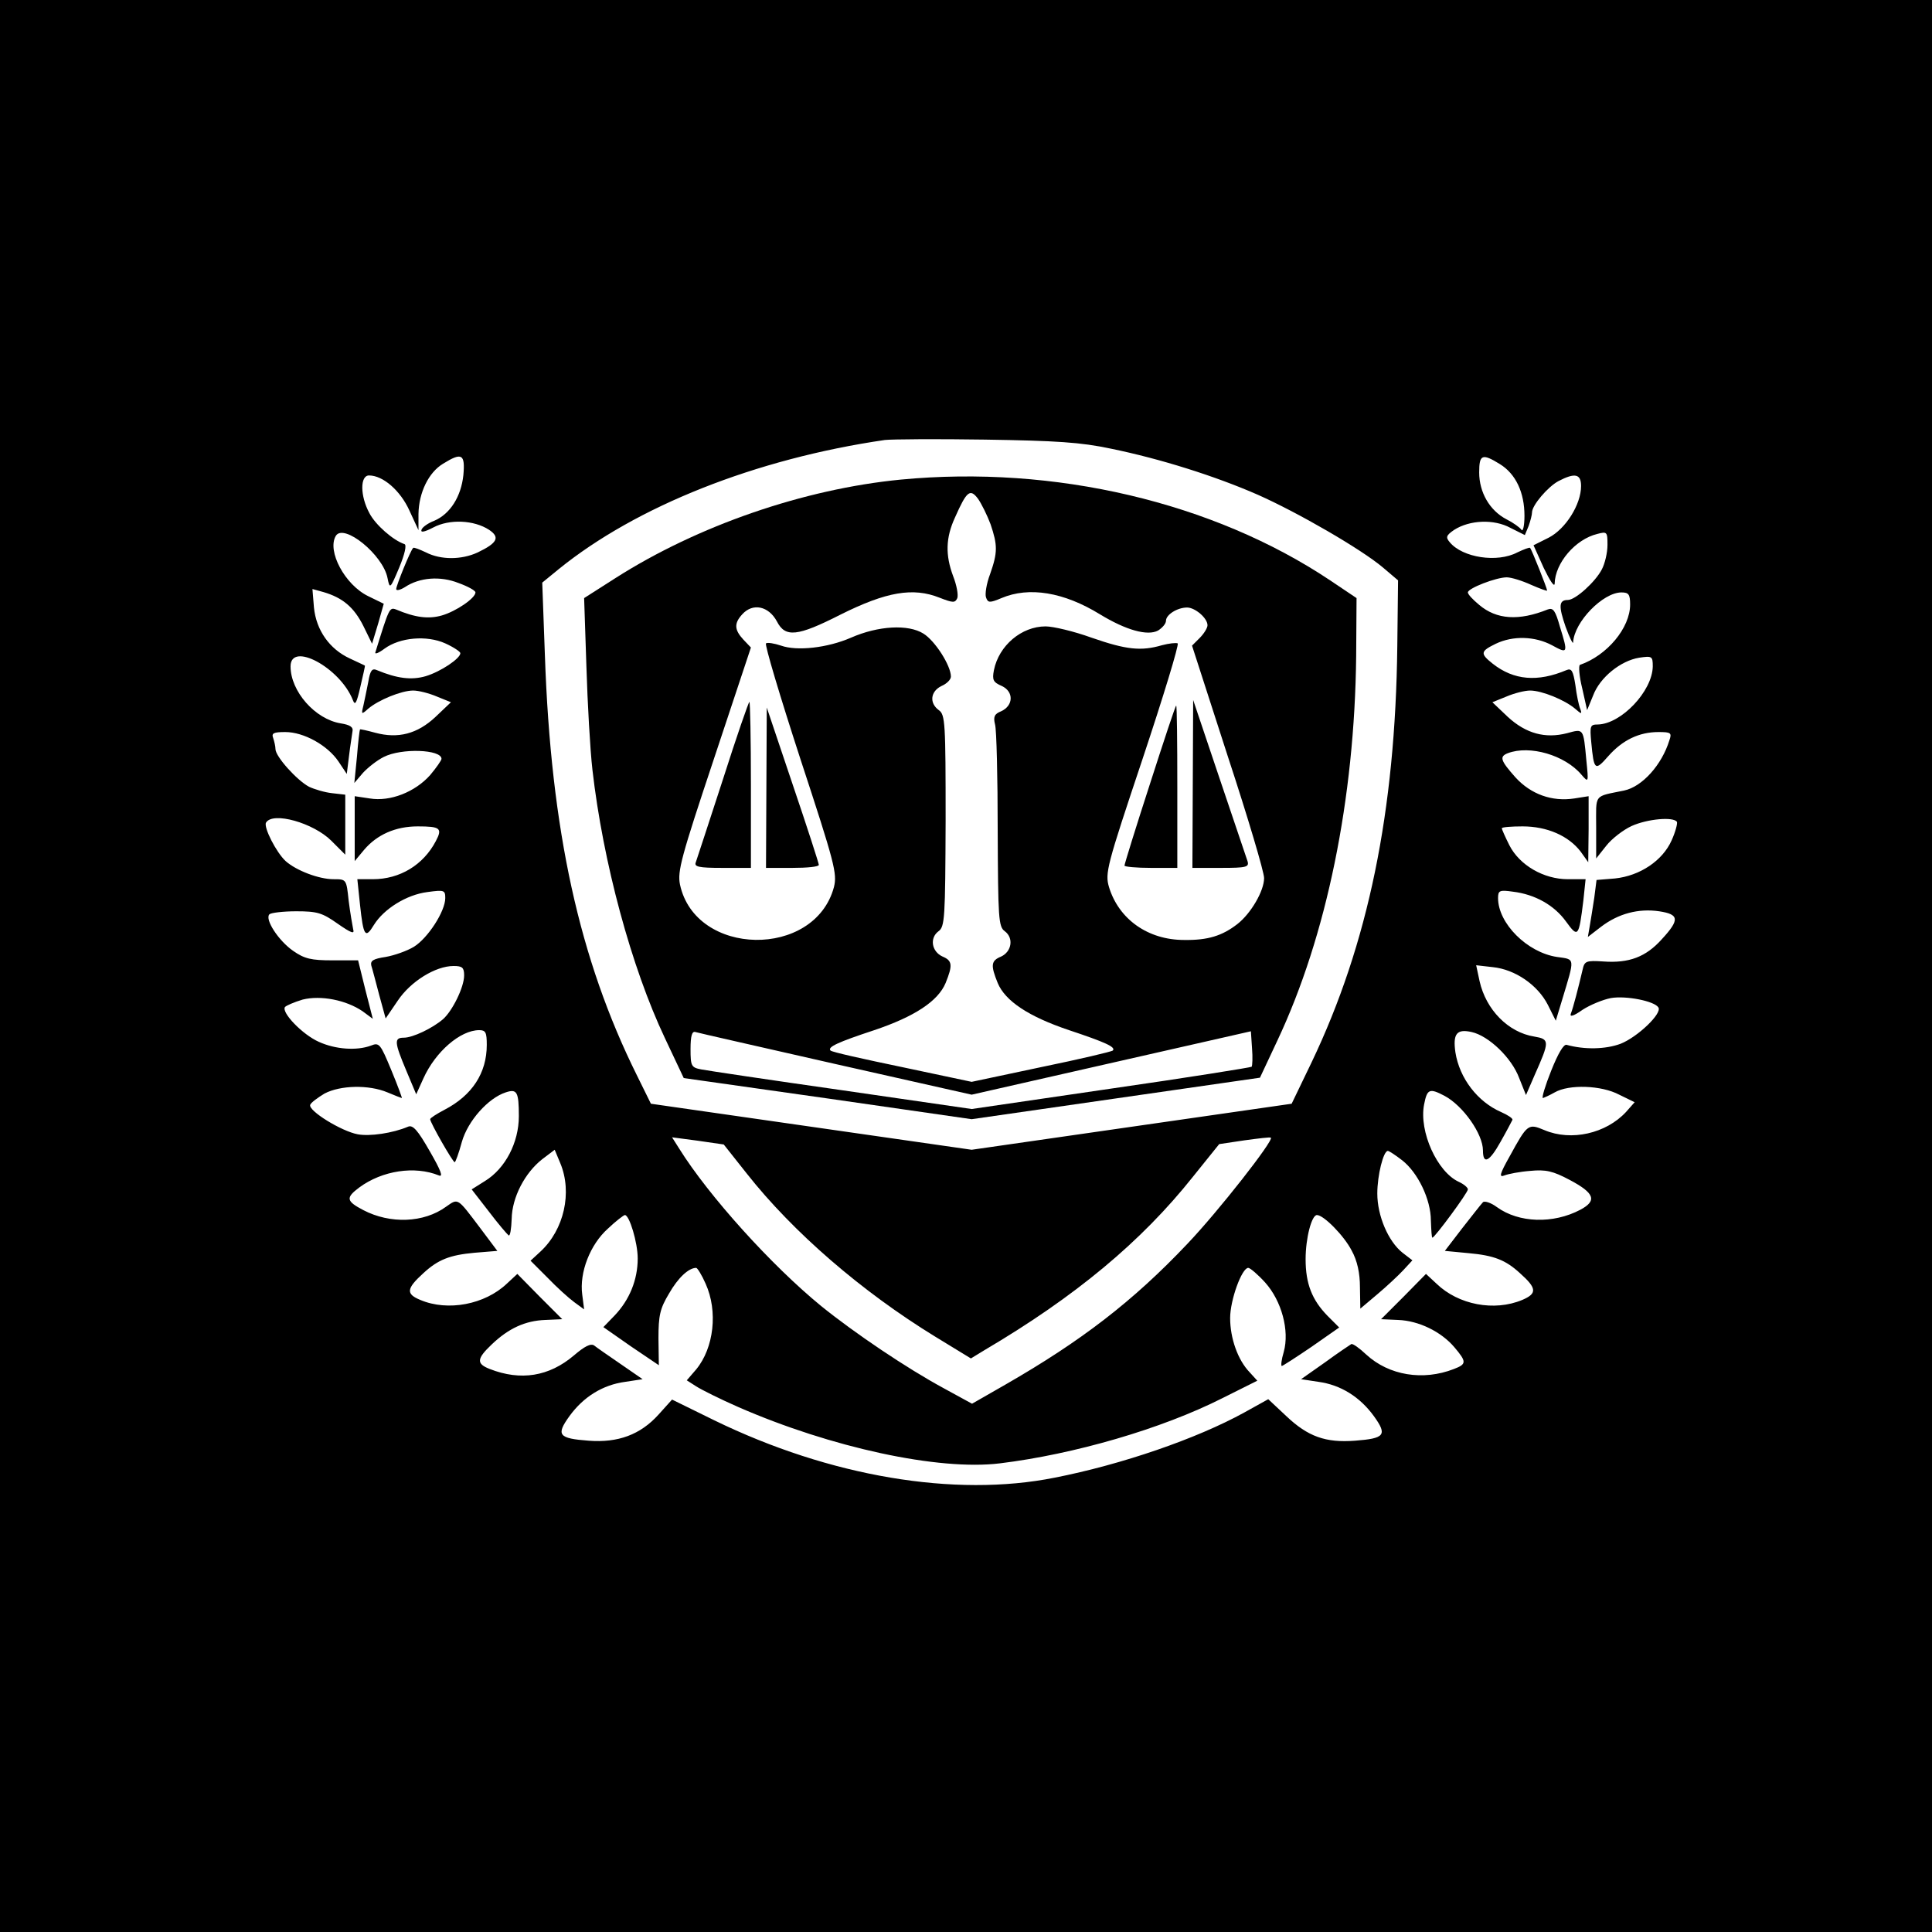
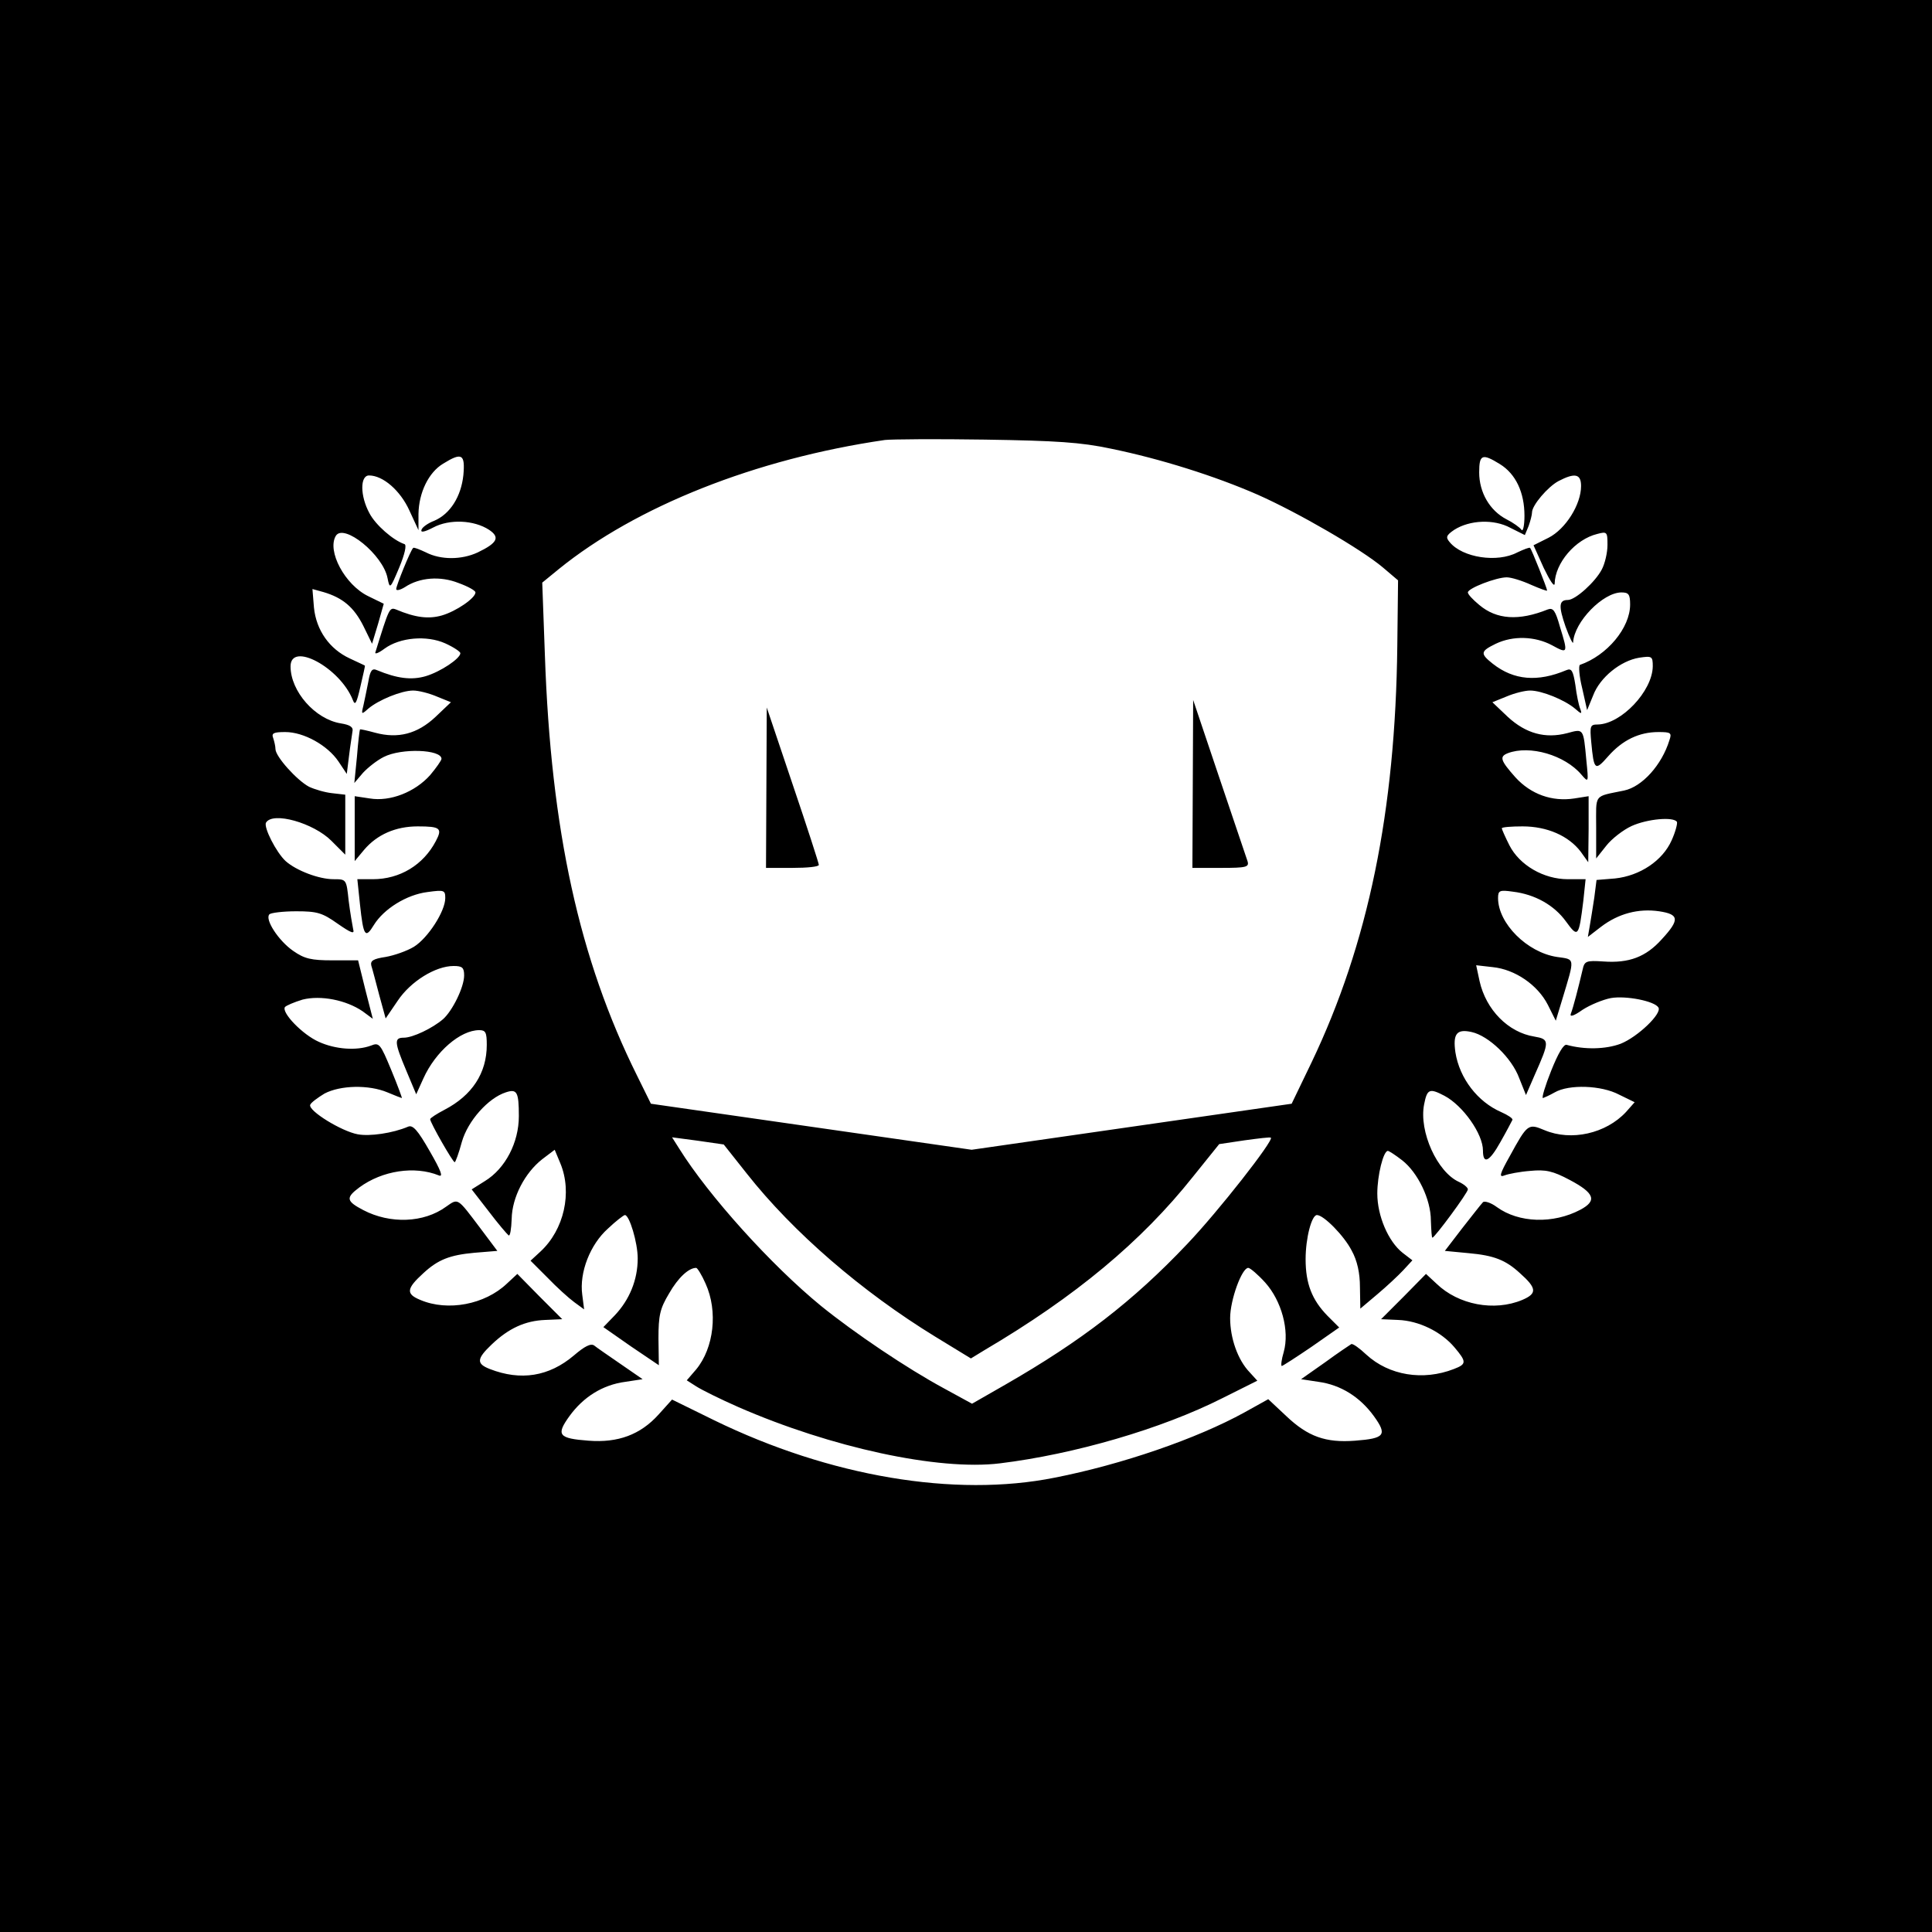
<svg xmlns="http://www.w3.org/2000/svg" version="1.0" width="512pt" height="512pt" viewBox="0 0 512 512" preserveAspectRatio="xMidYMid meet">
  <g transform="translate(0,512) scale(0.1,-0.1)" fill="#000000" stroke="none">
    <path d="M0 2560 l0 -2560 2560 0 2560 0 0 2560 0 2560 -2560 0 -2560 0 0 -2560z m2944 1371 c132 -27 277 -73 389 -122 106 -47 274 -144 332 -193 l40 -34 -2 -174 c-5 -438 -77 -789 -227 -1103 l-53 -110 -424 -61 -424 -61 -425 61 -425 61 -37 75 c-153 308 -228 650 -244 1114 l-7 192 44 36 c205 166 521 292 864 342 17 2 136 3 265 1 190 -3 254 -7 334 -24z m-1716 -70 c-6 -57 -35 -103 -77 -121 -16 -6 -32 -17 -34 -24 -3 -8 8 -6 31 6 43 23 108 20 148 -6 30 -20 22 -35 -30 -60 -43 -20 -98 -20 -137 0 -17 8 -32 14 -34 12 -7 -6 -45 -100 -45 -109 0 -5 10 -3 23 5 39 26 94 30 142 11 25 -9 45 -20 45 -25 0 -15 -51 -50 -89 -61 -35 -10 -70 -6 -122 16 -17 6 -18 3 -54 -113 -3 -7 8 -3 24 9 41 30 112 36 161 14 22 -10 40 -22 40 -26 0 -14 -52 -49 -92 -61 -38 -11 -76 -6 -129 16 -13 6 -18 -1 -23 -31 -4 -21 -10 -49 -13 -63 -6 -24 -5 -24 13 -8 27 23 88 48 119 48 14 0 42 -7 63 -16 l37 -15 -41 -39 c-48 -45 -99 -58 -159 -42 -22 6 -40 10 -41 9 -1 -1 -5 -33 -8 -72 l-7 -70 23 27 c13 14 37 33 55 42 47 24 153 20 153 -5 0 -4 -14 -24 -30 -43 -40 -45 -106 -71 -160 -62 l-40 6 0 -86 0 -86 25 30 c34 40 83 62 142 62 60 0 66 -5 48 -39 -33 -63 -95 -101 -167 -101 l-41 0 7 -67 c9 -84 14 -92 37 -54 26 42 86 80 142 87 44 6 47 5 47 -16 0 -35 -46 -106 -83 -129 -18 -11 -52 -23 -75 -27 -33 -5 -41 -10 -38 -23 3 -9 12 -44 21 -78 l17 -62 32 47 c34 51 100 92 148 92 23 0 28 -4 28 -25 0 -31 -31 -94 -56 -116 -28 -24 -80 -49 -104 -49 -26 0 -25 -12 7 -88 l26 -62 19 42 c32 71 98 128 148 128 17 0 20 -6 20 -39 0 -75 -39 -134 -112 -172 -21 -11 -38 -22 -38 -25 0 -9 60 -114 65 -114 2 0 11 24 19 54 16 56 70 116 116 131 30 10 35 2 35 -63 0 -70 -36 -139 -90 -172 l-35 -22 45 -58 c25 -33 49 -61 53 -64 4 -2 7 17 8 44 1 57 35 122 81 158 l33 25 15 -36 c32 -77 10 -176 -53 -234 l-26 -24 45 -45 c24 -25 56 -54 71 -65 l26 -19 -5 39 c-8 59 21 133 68 175 21 20 42 36 45 36 12 0 34 -73 34 -115 0 -57 -22 -110 -61 -151 l-30 -31 73 -51 74 -50 -1 71 c0 61 4 79 28 119 24 42 52 68 72 68 3 0 15 -19 25 -42 33 -73 22 -170 -25 -227 l-25 -29 25 -16 c14 -9 64 -34 112 -55 245 -107 530 -169 693 -149 196 24 428 91 590 173 l92 46 -20 22 c-32 33 -52 91 -52 144 0 48 31 133 48 133 5 0 26 -18 45 -39 43 -48 65 -127 49 -184 -6 -20 -8 -37 -5 -37 2 0 38 23 79 51 l73 51 -31 31 c-41 42 -58 85 -58 150 0 56 16 117 30 117 18 0 72 -55 92 -94 15 -27 22 -60 22 -97 l1 -57 45 38 c25 21 56 50 69 64 l24 26 -26 20 c-38 30 -67 98 -67 157 0 48 16 113 28 113 3 0 20 -11 38 -25 41 -32 76 -103 76 -160 1 -25 2 -45 4 -45 6 0 94 119 94 128 0 5 -11 14 -24 20 -57 26 -106 133 -92 205 8 41 14 44 54 23 49 -26 102 -101 102 -145 0 -38 17 -30 46 22 16 28 30 55 32 59 2 4 -12 13 -30 21 -62 27 -110 89 -121 158 -7 49 3 63 43 54 45 -10 106 -68 126 -122 l18 -45 23 53 c40 90 40 95 -1 102 -69 11 -128 71 -145 147 l-9 42 44 -5 c59 -6 119 -47 146 -100 l21 -42 17 56 c34 113 35 106 -14 113 -79 12 -156 89 -156 156 0 20 4 22 39 17 59 -7 110 -36 141 -79 32 -44 34 -42 46 55 l6 57 -47 0 c-64 0 -128 37 -155 90 -11 22 -20 42 -20 45 0 3 25 5 55 5 65 0 122 -25 154 -67 l20 -28 1 88 0 87 -38 -6 c-59 -9 -115 11 -156 56 -40 45 -43 55 -20 64 58 22 151 -5 195 -57 19 -22 19 -21 13 38 -8 86 -7 84 -51 72 -58 -15 -109 -1 -157 43 l-41 39 37 15 c21 9 49 16 63 16 31 0 92 -25 119 -48 17 -15 19 -15 14 -1 -4 9 -10 38 -13 63 -6 38 -10 46 -24 40 -76 -32 -139 -27 -195 17 -34 27 -33 33 8 53 46 22 104 20 149 -4 42 -23 43 -22 21 49 -12 43 -18 51 -32 46 -77 -31 -136 -27 -182 12 -17 14 -30 28 -30 33 0 11 75 40 103 40 12 0 41 -9 65 -20 23 -10 42 -17 42 -15 0 6 -41 109 -45 113 -2 2 -17 -4 -34 -12 -53 -28 -145 -14 -179 27 -11 13 -10 18 12 33 41 26 105 29 149 5 l38 -19 10 24 c5 14 9 30 9 36 0 19 42 68 70 83 44 23 60 19 60 -13 0 -49 -41 -114 -86 -137 l-40 -20 27 -60 c16 -33 28 -52 29 -42 1 55 55 118 113 132 26 7 27 5 27 -29 0 -21 -7 -50 -15 -65 -17 -33 -70 -81 -90 -81 -24 0 -25 -16 -6 -71 11 -30 20 -48 20 -41 3 54 79 132 128 132 19 0 23 -5 23 -32 0 -62 -61 -135 -133 -160 -4 -2 -2 -30 6 -62 l13 -58 16 39 c18 48 73 92 122 100 34 5 36 4 36 -23 -1 -66 -84 -153 -146 -154 -20 0 -21 -4 -17 -47 7 -75 10 -77 45 -37 38 43 82 64 133 64 33 0 36 -2 29 -22 -20 -65 -72 -123 -120 -133 -82 -17 -74 -7 -74 -98 l0 -82 27 34 c14 18 45 42 67 52 42 19 111 25 120 11 2 -4 -4 -27 -14 -49 -24 -54 -84 -94 -150 -101 l-49 -4 -6 -47 c-4 -25 -9 -59 -12 -75 l-5 -29 35 27 c46 35 99 49 154 41 53 -8 55 -22 7 -74 -42 -47 -87 -64 -155 -59 -46 3 -50 1 -55 -22 -11 -47 -25 -101 -31 -116 -4 -10 7 -7 31 10 20 13 54 27 75 31 40 7 116 -8 126 -25 10 -16 -55 -78 -100 -96 -40 -15 -96 -16 -143 -3 -8 3 -23 -23 -41 -68 -16 -40 -26 -73 -22 -73 3 1 17 7 31 15 38 22 124 19 171 -6 l41 -20 -23 -26 c-53 -57 -145 -78 -216 -48 -43 18 -45 17 -92 -69 -27 -48 -29 -57 -14 -51 10 4 41 10 68 12 41 4 60 0 105 -24 66 -35 73 -55 28 -79 -72 -38 -163 -35 -221 7 -16 12 -33 17 -37 13 -5 -5 -29 -36 -55 -69 l-46 -60 63 -6 c67 -6 98 -18 136 -53 45 -40 46 -54 6 -71 -74 -31 -169 -13 -227 43 l-28 26 -59 -60 -60 -60 45 -2 c55 -2 114 -31 149 -72 33 -39 33 -45 -1 -58 -82 -32 -172 -17 -232 38 -18 17 -36 30 -40 28 -3 -2 -35 -23 -69 -48 l-64 -45 46 -7 c59 -8 110 -40 147 -91 36 -50 29 -59 -50 -65 -78 -6 -125 11 -182 65 l-48 45 -63 -35 c-127 -70 -325 -138 -503 -173 -265 -53 -596 3 -902 152 l-112 55 -36 -40 c-48 -53 -107 -75 -185 -69 -80 6 -87 15 -51 65 37 51 88 83 148 91 l46 7 -58 40 c-32 22 -64 44 -70 49 -9 7 -26 -2 -54 -26 -66 -56 -141 -68 -223 -36 -36 14 -35 27 5 65 45 43 89 63 142 65 l45 2 -60 60 -59 60 -28 -26 c-58 -55 -156 -74 -229 -43 -39 16 -37 30 8 71 39 36 70 48 135 54 l61 5 -45 60 c-62 82 -58 80 -91 57 -59 -43 -148 -46 -219 -9 -46 24 -47 33 -11 60 61 45 147 58 211 32 12 -5 6 12 -24 64 -32 56 -45 71 -58 65 -40 -17 -101 -26 -133 -20 -43 8 -131 62 -126 78 2 6 20 19 38 30 42 22 117 24 167 3 19 -8 37 -15 38 -15 1 0 -11 33 -28 74 -29 70 -32 74 -54 65 -38 -14 -94 -10 -138 10 -43 19 -99 77 -90 92 3 4 24 13 47 20 48 12 115 -1 159 -31 l27 -20 -20 78 -19 77 -68 0 c-56 0 -74 4 -104 25 -39 27 -76 84 -63 97 4 4 36 8 71 8 56 0 69 -4 110 -33 36 -25 45 -28 41 -15 -2 10 -8 44 -12 76 -6 57 -6 57 -40 57 -39 0 -99 23 -127 48 -25 23 -59 90 -52 102 18 30 126 -1 173 -48 l37 -37 0 79 0 80 -35 4 c-19 2 -46 10 -61 17 -32 17 -89 80 -89 100 0 7 -3 20 -6 29 -5 13 1 16 32 16 49 0 112 -35 141 -78 l22 -33 6 48 c3 26 8 55 9 64 3 12 -6 18 -31 22 -68 11 -133 85 -133 151 0 67 131 -3 165 -89 6 -16 10 -9 20 35 7 30 13 56 12 56 -1 1 -19 9 -40 19 -54 25 -89 75 -95 135 l-4 49 29 -8 c51 -15 81 -40 106 -90 l23 -47 16 53 15 53 -41 20 c-62 30 -110 120 -86 160 21 34 125 -50 137 -112 6 -30 7 -29 31 28 15 36 20 60 14 62 -30 10 -77 51 -93 82 -25 46 -25 100 -1 100 37 0 83 -40 107 -93 l24 -52 0 43 c1 57 27 110 65 133 50 31 59 26 54 -30z m2747 29 c42 -26 65 -75 65 -137 0 -26 -4 -43 -8 -37 -4 6 -22 19 -40 28 -44 23 -72 71 -72 124 0 48 8 51 55 22z m-1996 -1880 c123 -156 305 -313 499 -432 l95 -58 36 22 c241 142 416 288 552 459 l70 87 67 10 c37 5 68 9 70 7 8 -7 -139 -195 -222 -282 -144 -152 -281 -257 -481 -372 l-89 -51 -75 41 c-98 53 -236 146 -325 218 -132 108 -298 292 -376 417 l-19 30 68 -9 69 -10 61 -77z" />
-     <path d="M2387 3849 c-257 -25 -538 -122 -756 -261 l-83 -53 6 -180 c3 -99 10 -223 16 -275 28 -245 103 -523 192 -711 l50 -106 381 -54 382 -55 382 55 382 55 46 98 c131 278 205 641 209 1020 l1 153 -70 47 c-310 207 -730 306 -1138 267z m238 -118 c19 -56 19 -75 -1 -132 -10 -26 -14 -54 -11 -62 5 -15 10 -15 41 -2 73 31 165 16 261 -43 69 -42 126 -58 154 -43 11 7 21 18 21 26 0 16 30 35 56 35 21 0 54 -28 54 -47 0 -7 -9 -22 -21 -34 l-20 -20 95 -294 c53 -161 96 -306 96 -322 0 -34 -35 -94 -71 -122 -40 -31 -78 -43 -141 -42 -96 0 -173 55 -199 140 -11 37 -6 56 89 340 55 165 97 303 93 306 -5 2 -23 0 -42 -5 -55 -16 -94 -12 -186 20 -47 17 -102 30 -122 30 -64 0 -124 -51 -137 -116 -5 -26 -2 -32 21 -42 32 -15 31 -52 -2 -67 -18 -7 -21 -15 -16 -35 4 -14 7 -140 7 -280 1 -234 2 -256 19 -268 24 -18 18 -54 -10 -67 -27 -11 -28 -23 -9 -70 20 -48 82 -89 189 -125 96 -32 125 -45 116 -54 -3 -3 -88 -23 -190 -44 l-184 -39 -184 39 c-101 21 -187 40 -190 44 -9 9 19 22 116 54 107 36 169 77 189 125 19 47 18 59 -8 70 -29 13 -35 49 -11 67 17 12 18 35 19 293 0 259 -1 281 -18 293 -26 19 -22 50 7 64 14 6 25 17 25 25 0 29 -42 95 -73 114 -40 25 -119 21 -192 -11 -62 -27 -143 -36 -185 -21 -18 6 -36 9 -40 6 -4 -3 37 -140 91 -306 91 -277 98 -304 89 -340 -51 -190 -367 -185 -408 7 -7 35 3 72 90 333 l98 295 -20 21 c-24 26 -25 43 -3 67 28 31 70 22 92 -19 22 -43 54 -40 168 18 122 61 193 73 263 45 36 -14 41 -14 47 -1 3 9 -2 35 -11 58 -21 56 -20 102 5 156 31 70 40 77 61 49 9 -13 24 -43 33 -67z m-410 -1431 l360 -81 370 84 370 84 3 -45 c2 -24 1 -46 -1 -49 -3 -2 -171 -29 -373 -58 l-369 -54 -345 50 c-190 27 -357 52 -372 55 -26 5 -28 9 -28 54 0 35 4 48 13 45 6 -2 174 -40 372 -85z" />
-     <path d="M1916 3055 c-37 -113 -69 -212 -72 -220 -5 -12 7 -15 70 -15 l76 0 0 220 c0 121 -2 220 -4 220 -2 0 -34 -92 -70 -205z" />
    <path d="M3161 3043 l-1 -223 76 0 c67 0 75 2 70 18 -3 9 -37 109 -75 222 l-69 205 -1 -222z" />
-     <path d="M3047 3041 c-37 -114 -67 -211 -67 -215 0 -3 32 -6 70 -6 l70 0 0 215 c0 118 -1 215 -3 215 -2 0 -33 -94 -70 -209z" />
    <path d="M2031 3033 l-1 -213 70 0 c39 0 70 3 70 8 0 4 -31 100 -69 212 l-69 205 -1 -212z" />
  </g>
</svg>